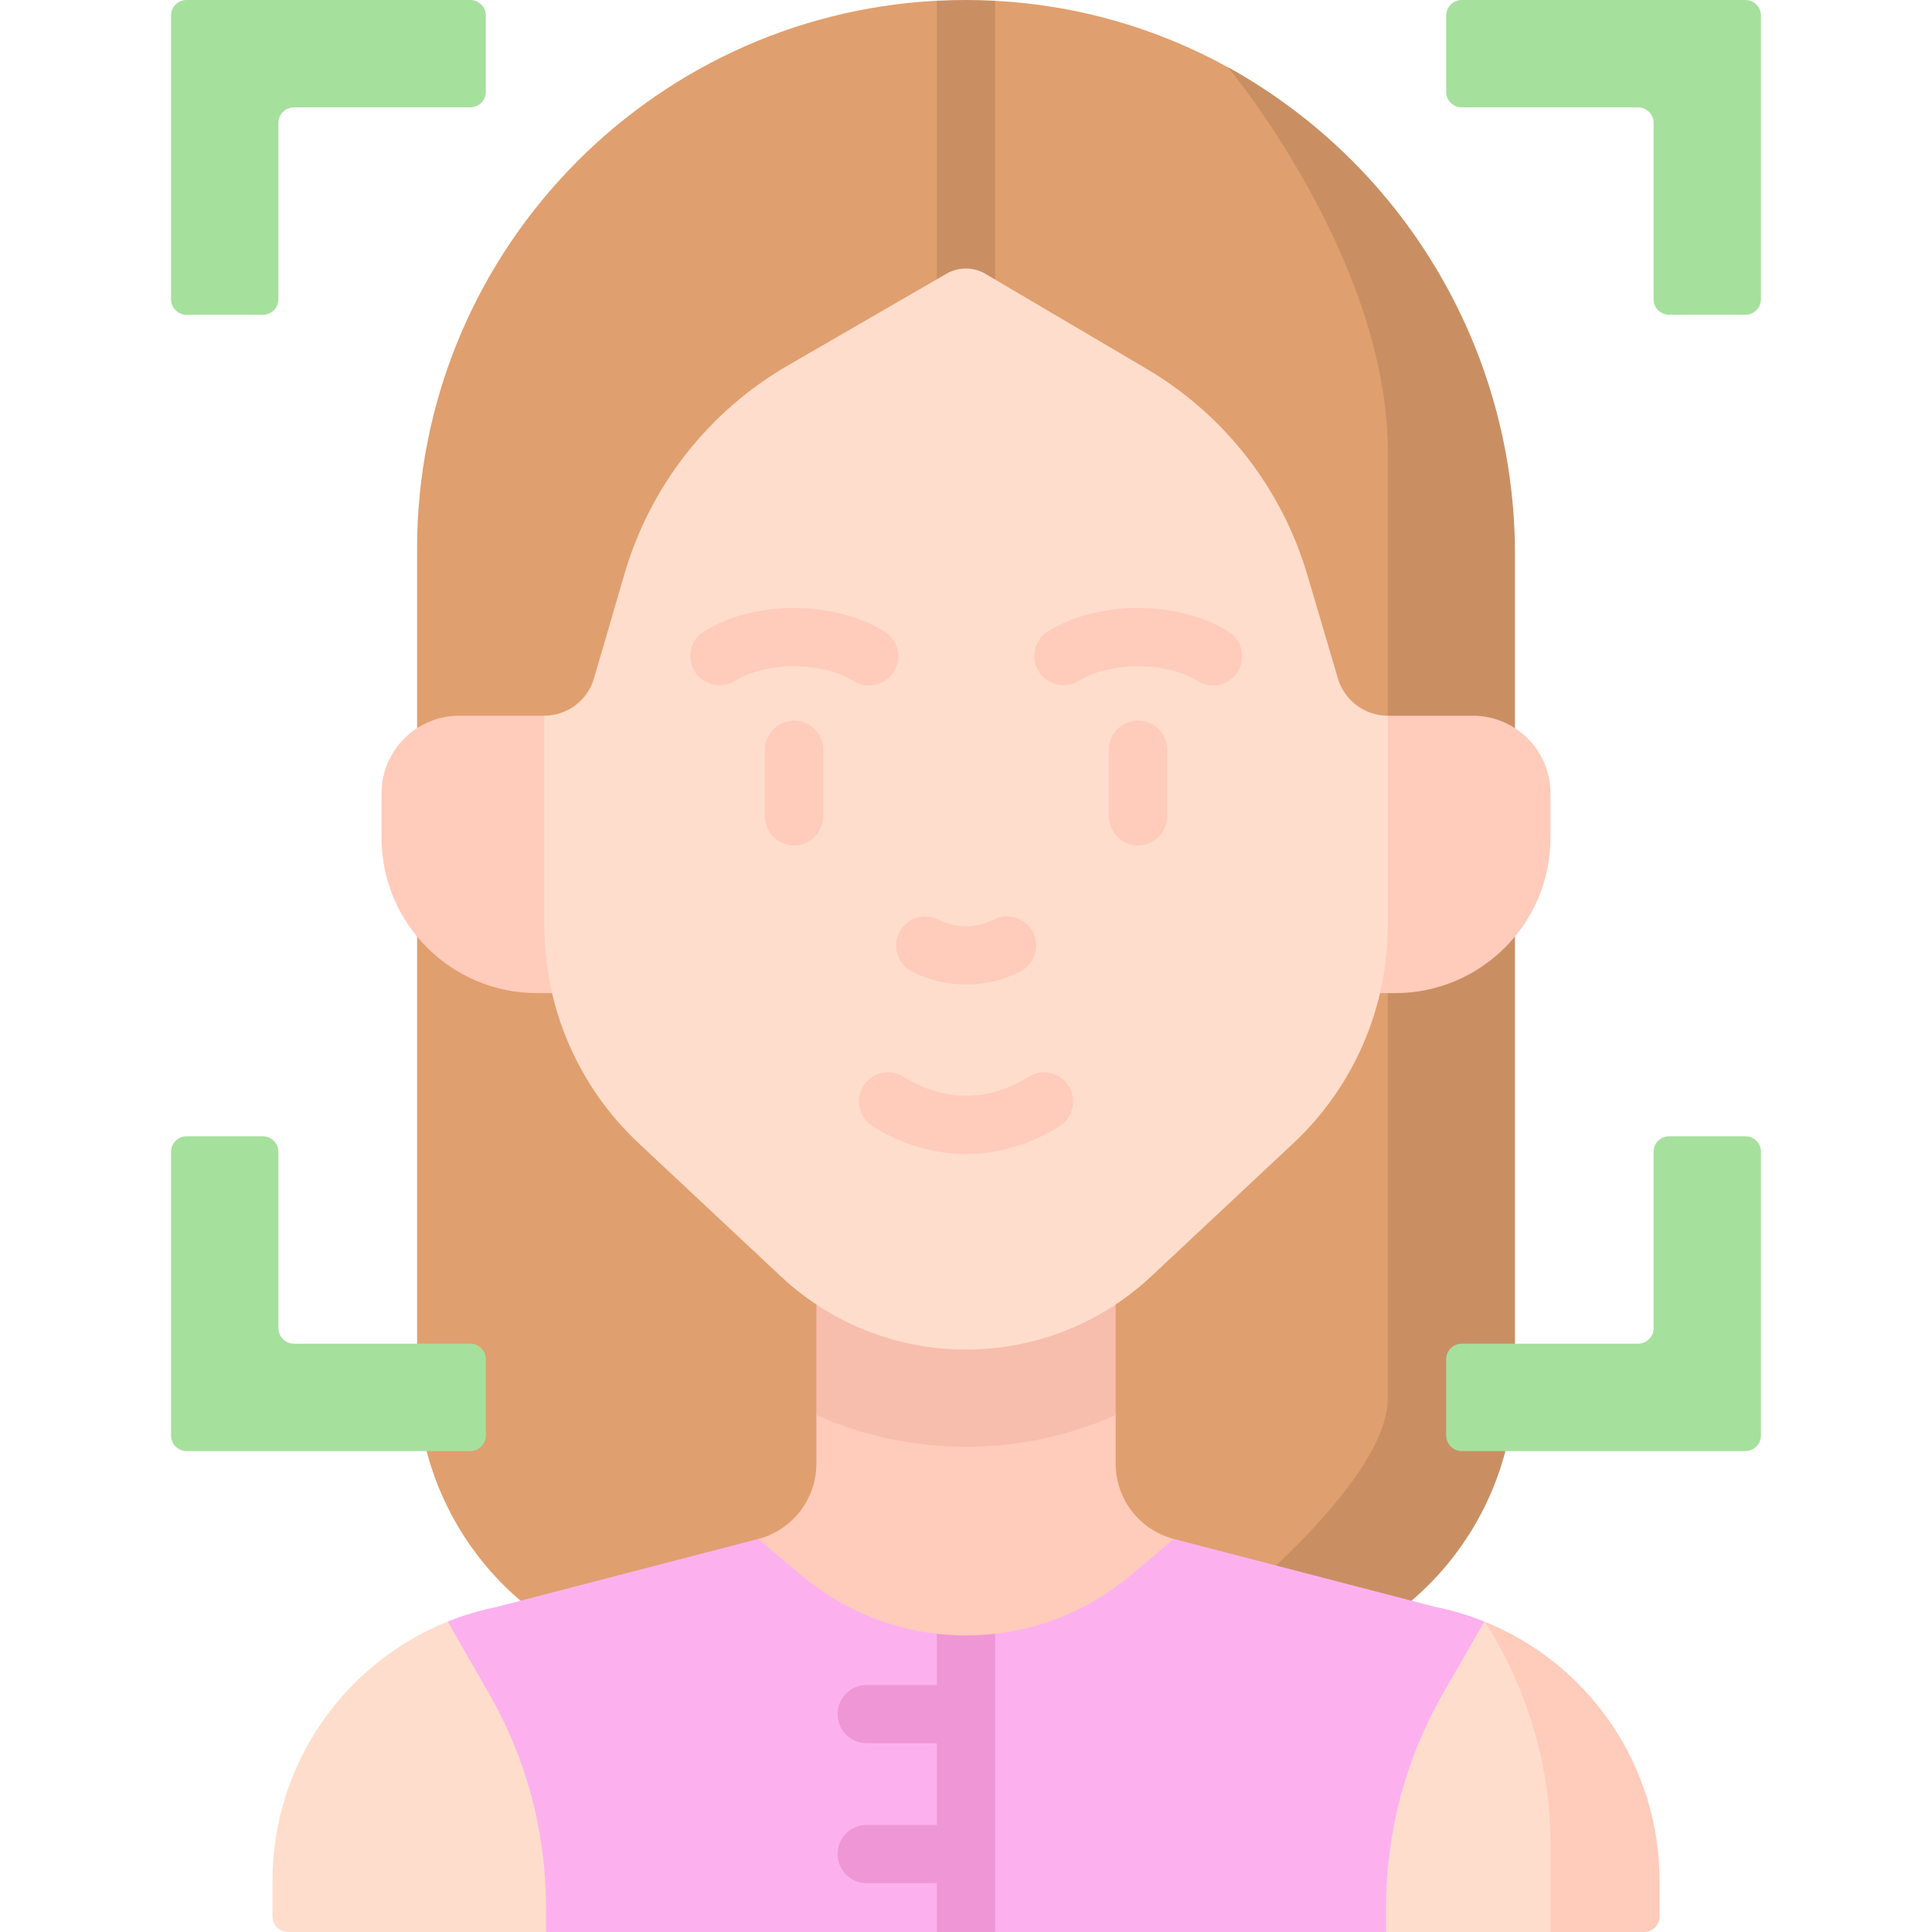
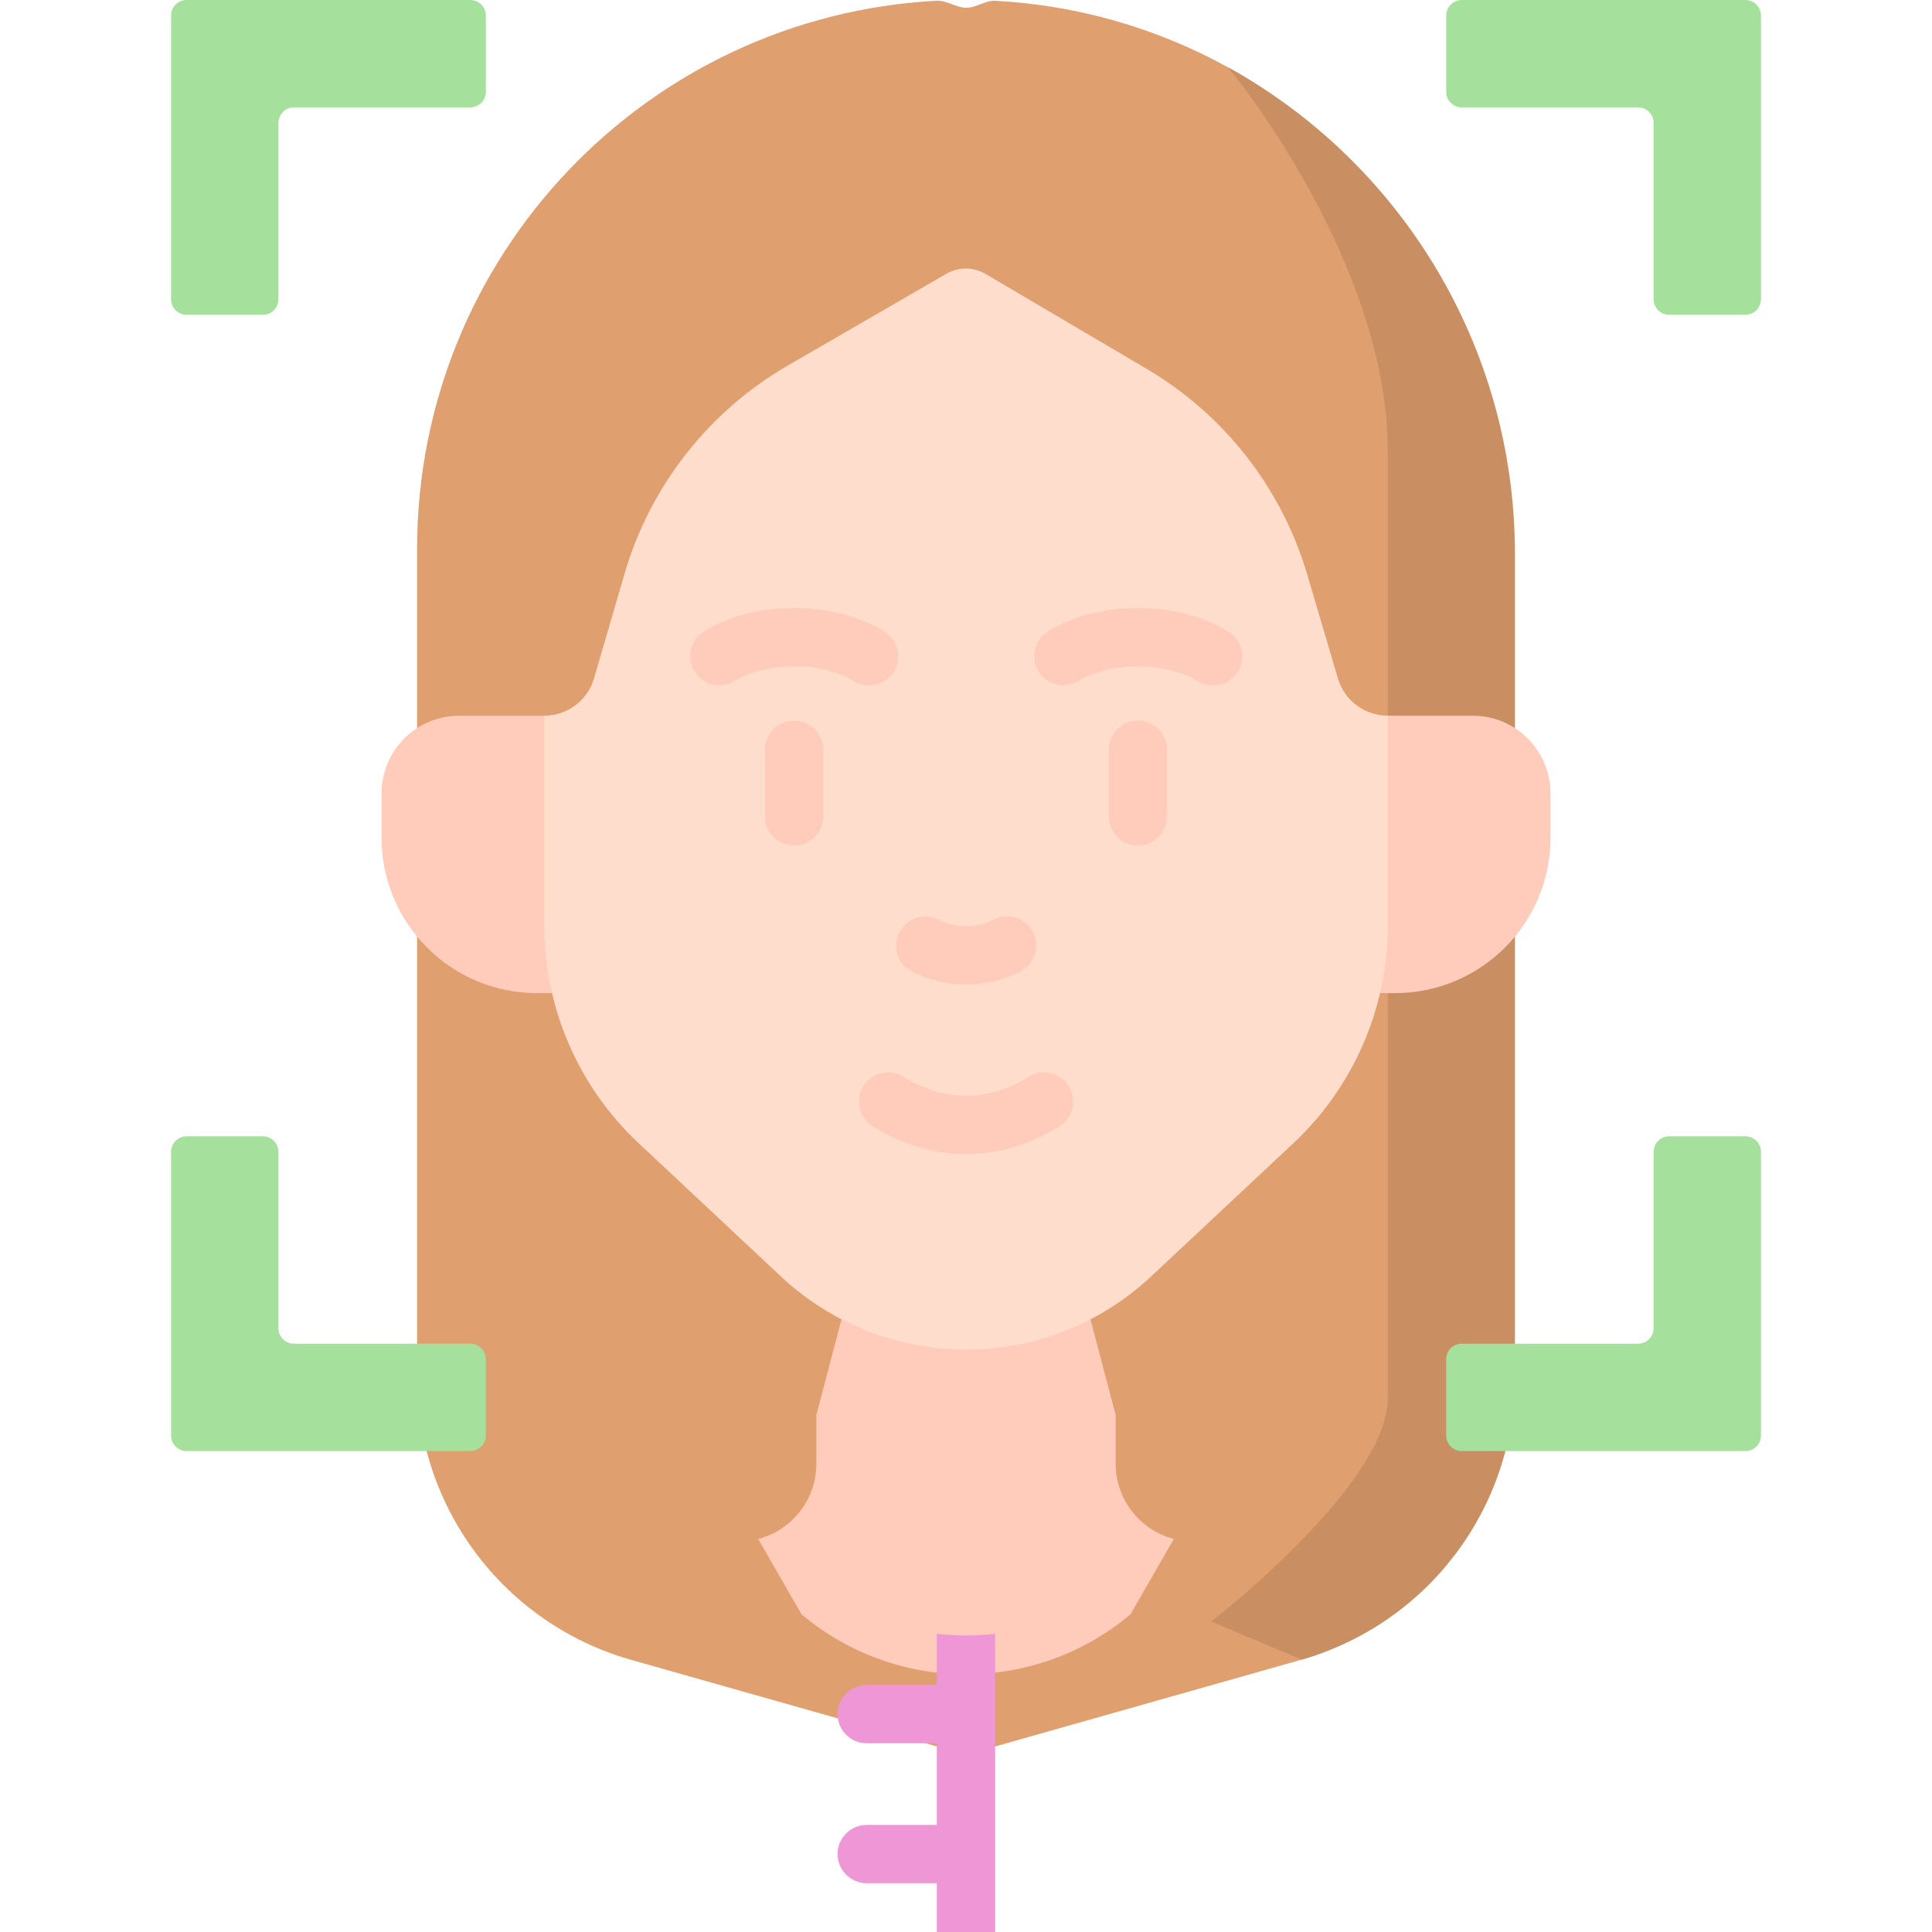
<svg xmlns="http://www.w3.org/2000/svg" width="100" height="100" viewBox="0 0 100 100" fill="none">
  <g clip-path="url(#clip0_423_180)">
    <path d="M76.401 28.684V71.254C76.401 78.054 73.906 84.032 67.373 85.901C67.359 85.907 67.342 85.911 67.328 85.915L50 90.823L32.672 85.915C26.115 84.058 21.588 78.07 21.588 71.254V28.413C21.588 13.227 33.501 0.823 48.491 0.038C48.996 0.012 49.503 0.403 50.014 0.403C50.515 0.403 51.014 0.014 51.509 0.041C55.737 0.263 59.859 1.441 63.566 3.487C72.423 8.366 76.401 17.867 76.401 28.684Z" fill="#E09F6E" />
    <path d="M78.414 28.684V71.253C78.414 78.054 73.907 84.032 67.374 85.901L62.69 83.931C62.69 83.931 71.832 76.875 71.832 72.372V23.38C71.832 13.412 63.567 3.487 63.567 3.487C72.424 8.366 78.414 17.867 78.414 28.684Z" fill="#C98F63" />
    <path d="M72.204 51.404H27.796C23.351 51.404 19.748 47.801 19.748 43.356V41.068C19.748 38.846 21.55 37.044 23.772 37.044H76.229C78.451 37.044 80.253 38.846 80.253 41.068V43.356C80.253 47.801 76.65 51.404 72.204 51.404ZM58.515 83.556L60.759 79.656C59.896 79.432 59.133 78.928 58.588 78.223C58.043 77.518 57.747 76.652 57.747 75.761V73.24L55.735 65.594H44.266L42.254 73.24V75.761C42.254 77.594 41.016 79.195 39.242 79.656L41.486 83.556C46.407 87.697 53.594 87.697 58.515 83.556Z" fill="#FFCBBB" />
-     <path d="M42.254 65.594V73.241C44.667 74.315 47.298 74.883 50 74.883C52.703 74.883 55.334 74.315 57.747 73.241V65.594H42.254Z" fill="#F7BDAD" />
-     <path d="M51.51 0.04V15.416C51.51 16.249 50.834 16.925 50.001 16.925C49.168 16.925 48.492 16.249 48.492 15.416V0.038C48.999 0.012 49.507 -0 50.015 9.02485e-06C50.516 9.02485e-06 51.015 0.014 51.51 0.04Z" fill="#C98F63" />
    <path d="M48.984 14.17L40.788 18.911C36.683 21.285 33.651 25.151 32.323 29.704L30.745 35.112C30.583 35.67 30.244 36.159 29.78 36.507C29.315 36.856 28.75 37.044 28.17 37.044V47.902C28.17 50.015 28.604 52.105 29.444 54.044C30.284 55.982 31.513 57.728 33.056 59.172L40.416 66.066C43.112 68.591 46.556 69.853 50.001 69.853C53.445 69.853 56.889 68.591 59.585 66.066L66.946 59.172C68.488 57.728 69.717 55.982 70.558 54.044C71.398 52.105 71.832 50.015 71.831 47.902V37.044C71.251 37.044 70.685 36.856 70.22 36.508C69.754 36.16 69.414 35.672 69.25 35.114L67.666 29.751C66.344 25.272 63.371 21.461 59.347 19.09L51.013 14.178C50.706 13.997 50.356 13.901 49.999 13.899C49.643 13.898 49.292 13.991 48.984 14.17Z" fill="#FFDDCC" />
    <path d="M50.001 50.957C49.026 50.957 48.064 50.727 47.195 50.285C46.842 50.102 46.575 49.786 46.454 49.407C46.333 49.028 46.366 48.616 46.547 48.261C46.727 47.906 47.041 47.638 47.419 47.513C47.797 47.388 48.209 47.418 48.565 47.596C49.01 47.822 49.502 47.939 50.001 47.939C50.5 47.939 50.992 47.822 51.437 47.596C51.613 47.506 51.806 47.452 52.003 47.436C52.201 47.42 52.4 47.444 52.588 47.505C52.777 47.566 52.951 47.664 53.102 47.793C53.253 47.922 53.376 48.079 53.466 48.255C53.556 48.432 53.611 48.625 53.626 48.822C53.642 49.02 53.618 49.218 53.557 49.407C53.496 49.595 53.398 49.77 53.269 49.921C53.141 50.071 52.983 50.195 52.807 50.285C51.938 50.727 50.976 50.957 50.001 50.957ZM50.001 59.73C48.332 59.73 46.663 59.246 45.142 58.278C44.81 58.061 44.576 57.722 44.492 57.333C44.409 56.945 44.481 56.539 44.694 56.204C44.908 55.869 45.245 55.632 45.632 55.543C46.019 55.455 46.426 55.523 46.763 55.732C48.821 57.042 51.181 57.042 53.239 55.732C53.576 55.523 53.983 55.455 54.37 55.543C54.757 55.632 55.094 55.869 55.307 56.204C55.521 56.539 55.593 56.945 55.51 57.333C55.426 57.722 55.192 58.061 54.859 58.278C53.338 59.246 51.669 59.73 50.001 59.73ZM62.78 35.478C62.499 35.478 62.225 35.399 61.987 35.251C60.343 34.234 57.46 34.234 55.817 35.251C55.477 35.456 55.07 35.518 54.684 35.425C54.298 35.331 53.965 35.09 53.756 34.752C53.547 34.415 53.479 34.009 53.568 33.622C53.656 33.235 53.893 32.899 54.228 32.685C56.849 31.062 60.955 31.062 63.575 32.685C63.855 32.858 64.07 33.117 64.189 33.423C64.308 33.73 64.323 34.066 64.233 34.382C64.143 34.698 63.952 34.976 63.69 35.174C63.428 35.371 63.108 35.478 62.78 35.478ZM44.978 35.478C44.698 35.478 44.423 35.399 44.185 35.251C42.542 34.234 39.659 34.234 38.015 35.251C37.675 35.456 37.268 35.518 36.883 35.425C36.497 35.331 36.163 35.09 35.955 34.752C35.746 34.415 35.678 34.009 35.766 33.622C35.855 33.235 36.092 32.899 36.426 32.685C39.047 31.062 43.153 31.062 45.774 32.685C46.053 32.858 46.269 33.117 46.387 33.424C46.506 33.73 46.521 34.066 46.431 34.382C46.341 34.698 46.151 34.976 45.888 35.173C45.626 35.371 45.307 35.478 44.978 35.478ZM41.1 43.76C40.902 43.76 40.706 43.721 40.523 43.645C40.34 43.569 40.173 43.458 40.033 43.318C39.893 43.178 39.782 43.011 39.706 42.828C39.63 42.645 39.591 42.449 39.591 42.251V38.808C39.591 38.408 39.75 38.024 40.033 37.741C40.316 37.458 40.7 37.3 41.1 37.3C41.501 37.3 41.884 37.458 42.167 37.741C42.45 38.024 42.609 38.408 42.609 38.808V42.251C42.609 42.651 42.45 43.035 42.167 43.318C41.884 43.601 41.501 43.76 41.1 43.76ZM58.901 43.76C58.703 43.76 58.507 43.721 58.324 43.645C58.141 43.569 57.974 43.458 57.834 43.318C57.694 43.178 57.583 43.011 57.507 42.828C57.431 42.645 57.392 42.449 57.392 42.251V38.808C57.392 38.408 57.551 38.024 57.834 37.741C58.117 37.458 58.501 37.3 58.901 37.3C59.302 37.3 59.685 37.458 59.968 37.741C60.252 38.024 60.41 38.408 60.41 38.808V42.251C60.41 42.449 60.371 42.645 60.296 42.828C60.22 43.011 60.109 43.178 59.969 43.318C59.828 43.458 59.662 43.569 59.479 43.645C59.296 43.721 59.1 43.76 58.901 43.76Z" fill="#FFCBBB" />
-     <path d="M27.314 87.636L25.29 84.119L23.173 83.933C17.776 86.099 14.104 91.365 14.104 97.352V99.195C14.104 99.301 14.124 99.406 14.165 99.503C14.205 99.601 14.264 99.689 14.339 99.764C14.414 99.839 14.503 99.898 14.6 99.939C14.698 99.979 14.803 100 14.908 100H28.26L30.272 98.71C30.272 94.823 29.252 91.004 27.314 87.636ZM85.496 96.95V98.793C85.496 98.898 85.475 99.003 85.435 99.101C85.394 99.198 85.335 99.287 85.26 99.362C85.186 99.436 85.097 99.496 84.999 99.536C84.901 99.577 84.797 99.597 84.691 99.597L80.252 100H71.741L69.729 98.71C69.729 94.823 70.749 91.004 72.689 87.636L74.711 84.119L76.842 83.938C80.01 85.448 85.496 90.968 85.496 96.95Z" fill="#FFDDCC" />
-     <path d="M76.842 83.938L76.723 84.119L74.701 87.636C72.761 91.005 71.741 94.824 71.741 98.711V100H51.51L50.001 99.598L48.492 100H28.26V98.711C28.26 94.823 27.24 91.004 25.301 87.636L23.279 84.119L23.172 83.932C23.994 83.602 24.843 83.349 25.711 83.173L38.417 79.871L39.242 79.656L41.486 81.544C43.473 83.218 45.91 84.269 48.492 84.564C48.993 84.622 49.497 85.053 50.001 85.053C50.505 85.053 51.009 84.622 51.51 84.564C54.092 84.269 56.529 83.218 58.516 81.544L60.759 79.656L74.29 83.173C75.163 83.349 76.017 83.605 76.842 83.938Z" fill="#FCB1EE" />
    <path d="M24.342 0H9.658C9.445 0 9.24 0.085 9.089 0.236C8.938 0.387 8.854 0.591 8.854 0.805V15.488C8.854 15.702 8.938 15.906 9.089 16.057C9.24 16.208 9.445 16.293 9.658 16.293H13.606C13.82 16.293 14.025 16.208 14.176 16.057C14.326 15.906 14.411 15.702 14.411 15.488V6.362C14.411 6.149 14.496 5.944 14.647 5.793C14.798 5.642 15.003 5.558 15.216 5.558H24.342C24.448 5.558 24.552 5.537 24.65 5.496C24.747 5.456 24.836 5.397 24.911 5.322C24.986 5.247 25.045 5.158 25.085 5.061C25.126 4.963 25.147 4.858 25.147 4.753V0.805C25.147 0.591 25.062 0.387 24.911 0.236C24.76 0.085 24.555 -6.28237e-09 24.342 0ZM91.147 15.488V0.805C91.147 0.699 91.126 0.595 91.086 0.497C91.046 0.399 90.986 0.31 90.912 0.236C90.837 0.161 90.748 0.102 90.65 0.061C90.553 0.021 90.448 0 90.342 0L75.659 0C75.446 0 75.241 0.085 75.09 0.236C74.939 0.387 74.854 0.591 74.854 0.805V4.753C74.854 4.966 74.939 5.171 75.09 5.322C75.241 5.473 75.446 5.558 75.659 5.558H84.785C84.998 5.558 85.203 5.643 85.354 5.794C85.505 5.944 85.59 6.149 85.59 6.363V15.488C85.59 15.702 85.674 15.906 85.825 16.057C85.976 16.208 86.181 16.293 86.394 16.293H90.343C90.556 16.293 90.761 16.208 90.912 16.057C91.062 15.906 91.147 15.701 91.147 15.488ZM75.659 75.107H90.342C90.556 75.107 90.761 75.022 90.912 74.871C91.062 74.72 91.147 74.516 91.147 74.302V59.619C91.147 59.406 91.062 59.201 90.912 59.05C90.761 58.899 90.556 58.814 90.342 58.814H86.394C86.181 58.814 85.976 58.899 85.825 59.05C85.674 59.201 85.59 59.406 85.59 59.619V68.745C85.59 68.958 85.505 69.163 85.354 69.314C85.203 69.465 84.998 69.549 84.785 69.549H75.659C75.445 69.549 75.241 69.634 75.09 69.785C74.939 69.936 74.854 70.141 74.854 70.354V74.302C74.854 74.516 74.939 74.721 75.09 74.871C75.241 75.022 75.446 75.107 75.659 75.107ZM8.854 59.619V74.302C8.854 74.516 8.938 74.72 9.089 74.871C9.24 75.022 9.445 75.107 9.658 75.107H24.342C24.555 75.107 24.76 75.022 24.911 74.871C25.062 74.72 25.147 74.516 25.147 74.302V70.354C25.147 70.141 25.062 69.936 24.911 69.785C24.76 69.634 24.555 69.549 24.342 69.549H15.216C15.002 69.549 14.798 69.464 14.647 69.314C14.496 69.162 14.411 68.958 14.411 68.744V59.619C14.411 59.405 14.326 59.201 14.175 59.05C14.024 58.899 13.82 58.814 13.606 58.814H9.658C9.445 58.814 9.24 58.899 9.089 59.05C8.938 59.201 8.854 59.406 8.854 59.619Z" fill="#A6E09D" />
    <path d="M51.509 84.564V100H48.49V97.475H44.861C44.028 97.475 43.352 96.799 43.352 95.966C43.352 95.133 44.028 94.457 44.861 94.457H48.49V90.231H44.861C44.028 90.231 43.352 89.555 43.352 88.722C43.352 87.889 44.028 87.213 44.861 87.213H48.49V84.564C49.493 84.68 50.506 84.68 51.509 84.564Z" fill="#EF97D6" />
-     <path d="M85.898 97.352V99.195C85.898 99.301 85.877 99.405 85.837 99.503C85.797 99.601 85.737 99.689 85.663 99.764C85.588 99.839 85.499 99.898 85.401 99.939C85.304 99.979 85.199 100 85.093 100H80.252V95.35C80.252 88.704 76.842 83.938 76.842 83.938C82.232 86.108 85.898 91.37 85.898 97.352Z" fill="#FFCBBB" />
  </g>
  <defs>
    <clipPath id="clip0_423_180">
      <rect width="100" height="100" fill="white" />
    </clipPath>
  </defs>
</svg>